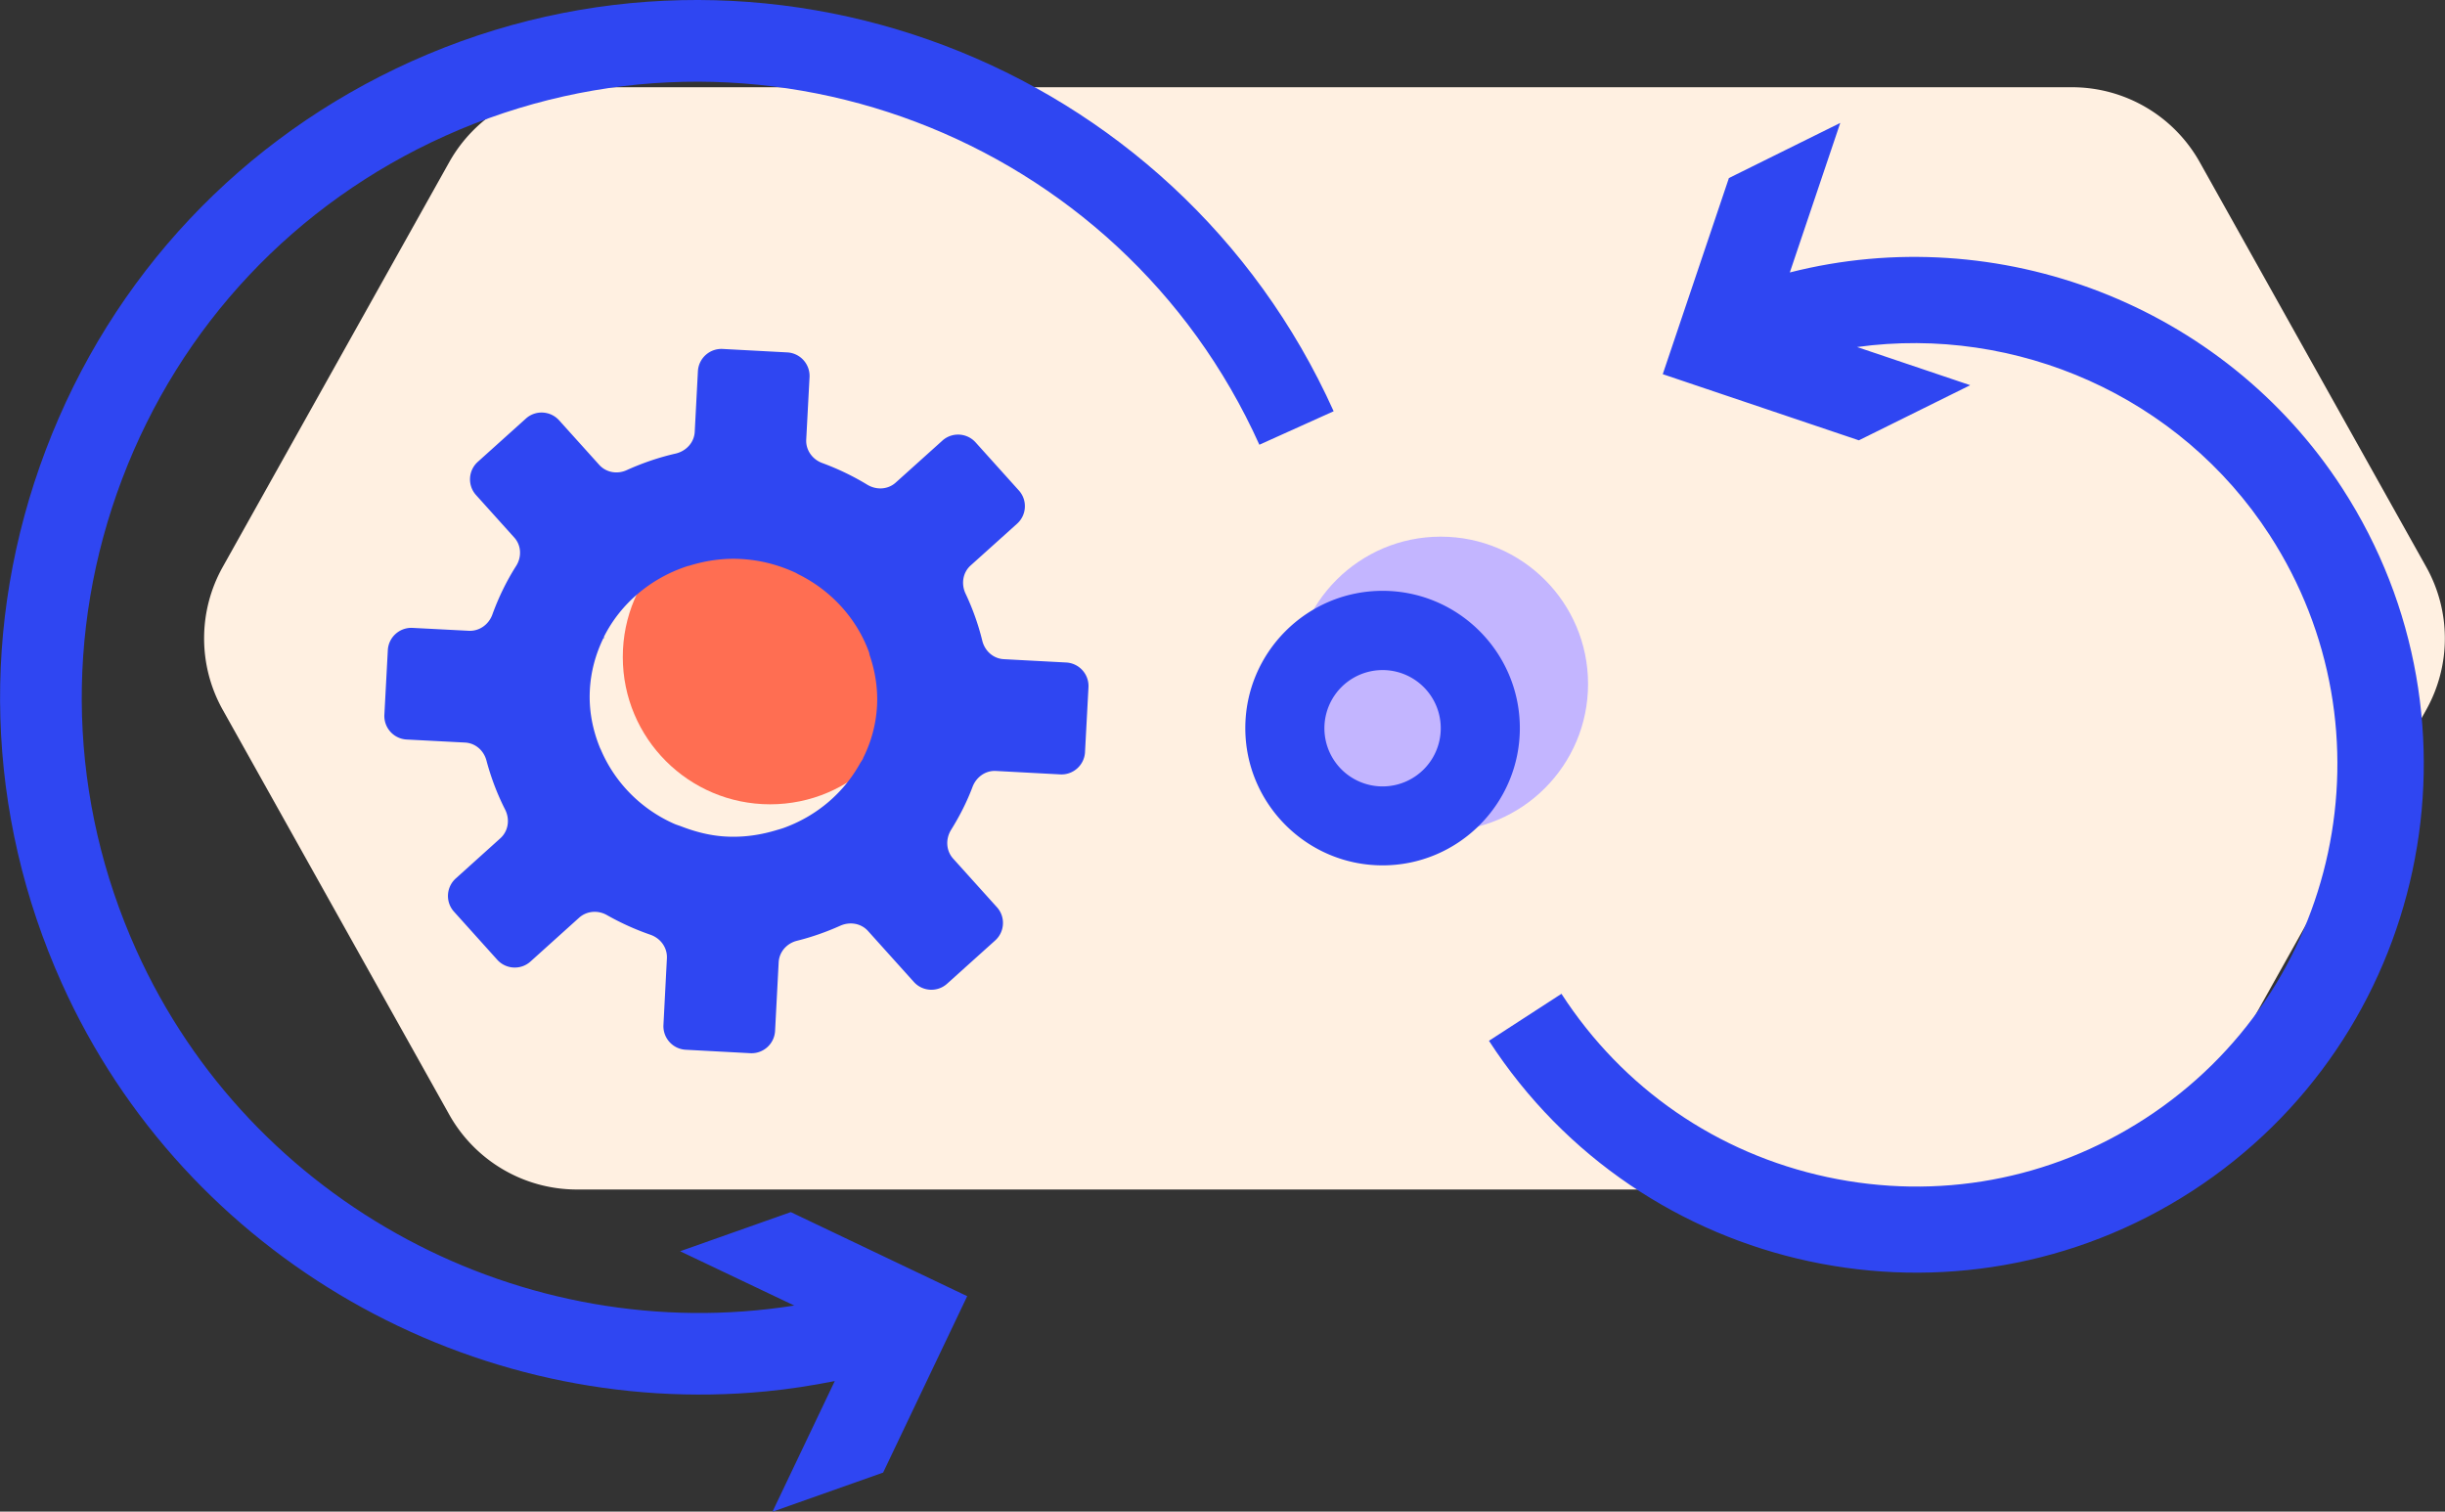
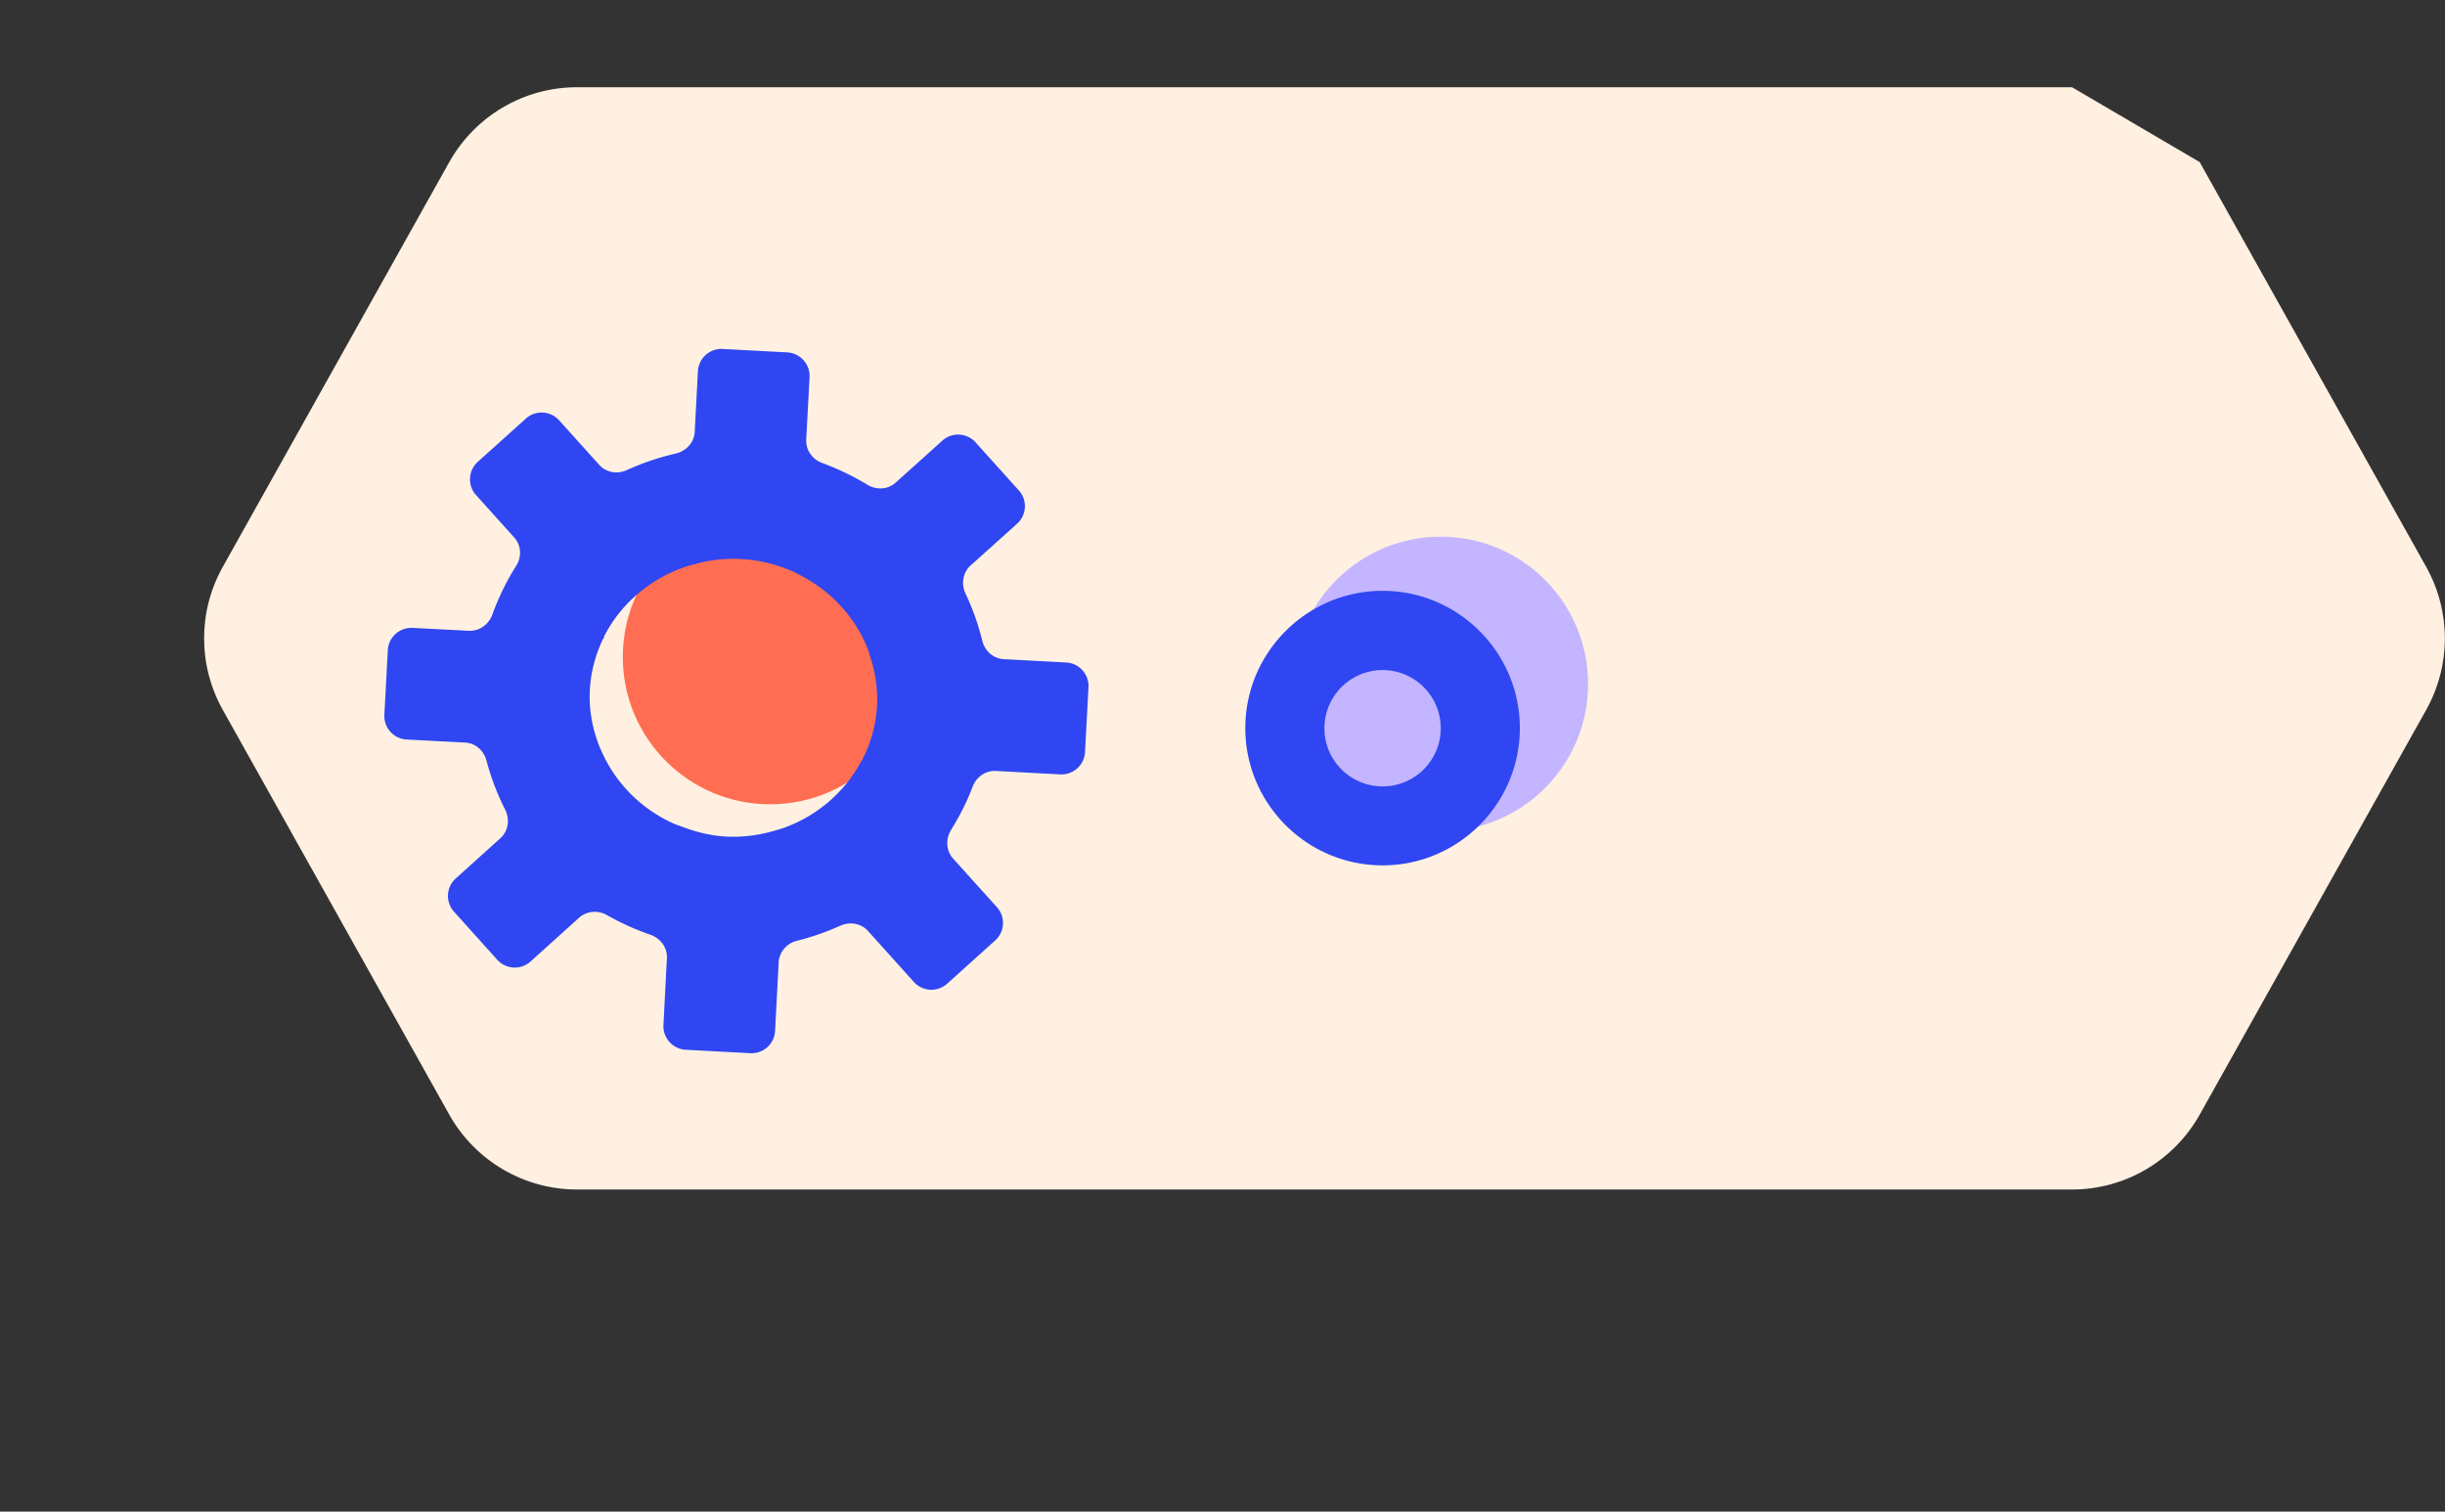
<svg xmlns="http://www.w3.org/2000/svg" id="a" viewBox="0 0 177.41 109.68">
  <rect x="0" y="0" width="177.41" height="109.68" fill="#333333" stroke="none" />
  <defs>
    <style>.e{fill:#2f46f2}</style>
  </defs>
-   <path d="M150.35 6.33H41.86c-3.84 0-7.38 2.08-9.26 5.43L16.16 41.14c-1.8 3.22-1.8 7.14 0 10.36L32.6 80.88c1.88 3.35 5.42 5.43 9.26 5.43h108.49c3.84 0 7.38-2.08 9.26-5.43l16.44-29.38c1.8-3.22 1.8-7.14 0-10.36l-16.44-29.38a10.624 10.624 0 0 0-9.26-5.43Z" style="fill:#fff0e1" />
-   <path d="M29.86 4.45C17.54 10 8.11 20.01 3.32 32.65c-4.79 12.64-4.38 26.38 1.17 38.71 8.99 19.98 29.9 31.64 51.07 29.6 1.67-.16 3.34-.42 5.01-.75l-4.52 9.48 8.03-2.84 6.1-12.8-12.8-6.1-8.03 2.84 8.28 3.94c-19.58 3.1-39.43-7.32-47.74-25.79-4.9-10.88-5.26-23.02-1.03-34.18 4.23-11.16 12.56-20 23.44-24.9C54.77-.25 81.27 9.81 91.38 32.27l5.39-2.43C85.31 4.39 55.3-6.99 29.86 4.45ZM169.96 35.43c-8.63-13.33-24.98-19.51-40.09-15.66l3.66-10.85-8.08 4-4.8 14.23 14.23 4.8 8.08-4-8.21-2.77c11.55-1.59 23.41 3.56 29.94 13.65 9.18 14.17 5.12 33.16-9.05 42.34-6.86 4.45-15.05 5.95-23.05 4.24-7.99-1.71-14.84-6.43-19.29-13.3l-5.26 3.41c5.53 8.53 14 14.02 23.24 16 9.24 1.98 19.23.44 27.77-5.09 17.07-11.06 21.96-33.94 10.91-51Z" class="e" />
+   <path d="M150.35 6.33H41.86c-3.84 0-7.38 2.08-9.26 5.43L16.16 41.14c-1.8 3.22-1.8 7.14 0 10.36L32.6 80.88c1.88 3.35 5.42 5.43 9.26 5.43h108.49c3.84 0 7.38-2.08 9.26-5.43l16.44-29.38c1.8-3.22 1.8-7.14 0-10.36l-16.44-29.38Z" style="fill:#fff0e1" />
  <circle cx="55.88" cy="47.67" r="10.69" style="fill:#ff6e52" />
  <circle cx="104.54" cy="49.63" r="10.69" style="fill:#c3b5ff" />
  <path d="m78.73 54.55.25-4.68c.05-.94-.67-1.75-1.62-1.8l-4.52-.24c-.77-.04-1.39-.6-1.57-1.36-.29-1.18-.7-2.32-1.21-3.4-.33-.7-.2-1.53.37-2.04L73.8 38c.7-.63.76-1.71.13-2.41l-3.14-3.49c-.63-.7-1.71-.76-2.41-.13L65 35.01c-.57.52-1.41.56-2.07.16-1.02-.62-2.12-1.15-3.26-1.57-.72-.26-1.21-.94-1.17-1.7l.24-4.53c.05-.94-.67-1.75-1.62-1.8l-4.68-.25c-.94-.05-1.75.67-1.8 1.62l-.23 4.39c-.04.78-.62 1.4-1.38 1.58-1.23.28-2.42.69-3.55 1.2-.69.32-1.5.18-2.01-.39l-2.9-3.22c-.63-.7-1.71-.76-2.41-.13l-3.49 3.14c-.7.63-.76 1.71-.13 2.41l2.78 3.09c.51.57.54 1.4.14 2.04-.7 1.1-1.28 2.29-1.73 3.53-.26.73-.94 1.23-1.72 1.19l-4.07-.21c-.94-.05-1.75.67-1.8 1.62l-.25 4.68c-.05.94.67 1.75 1.62 1.8l4.23.22c.76.04 1.37.58 1.56 1.32.33 1.23.78 2.42 1.35 3.54.36.71.24 1.56-.35 2.09l-3.23 2.91c-.7.63-.76 1.71-.13 2.41l3.14 3.49c.63.7 1.71.76 2.41.13l3.53-3.18c.56-.5 1.37-.56 2.02-.19.99.56 2.04 1.04 3.14 1.42.74.25 1.25.93 1.21 1.72l-.25 4.83c-.05.94.67 1.75 1.62 1.8l4.68.25c.94.05 1.75-.67 1.8-1.62l.26-4.97c.04-.77.6-1.39 1.34-1.57 1.08-.27 2.13-.64 3.13-1.09.7-.31 1.51-.18 2.02.39l3.32 3.69c.63.7 1.71.76 2.41.13l3.49-3.14c.7-.63.76-1.71.13-2.41l-3.18-3.53c-.52-.58-.56-1.43-.14-2.1.61-.98 1.14-2.02 1.55-3.11.27-.71.94-1.19 1.69-1.15l4.67.25c.94.05 1.75-.67 1.8-1.62Zm-16.1.48c-.07.13-.16.25-.23.37-1.17 2.11-3.08 3.75-5.39 4.62-.2.08-.41.14-.62.2-1.17.36-2.41.55-3.7.48-1.17-.06-2.26-.35-3.29-.75-.16-.06-.34-.11-.49-.18-2.41-1.07-4.3-3-5.31-5.37-.01-.03-.03-.06-.05-.1-.54-1.31-.83-2.73-.75-4.23.07-1.36.43-2.63.99-3.78h.08l-.06-.06c1.21-2.43 3.42-4.29 6.07-5.15.05-.02.11-.02.16-.04 1.17-.36 2.41-.55 3.7-.48 1.42.07 2.76.43 3.97.99.09.04.17.1.26.14 2.36 1.18 4.19 3.19 5.08 5.62.03.09.04.19.07.28.38 1.13.58 2.33.52 3.59a9.559 9.559 0 0 1-1.02 3.84ZM100.32 62.79c-5.49 0-9.96-4.47-9.96-9.96s4.47-9.96 9.96-9.96 9.96 4.47 9.96 9.96-4.47 9.96-9.96 9.96Zm0-14.17a4.22 4.22 0 1 0 .002 8.442 4.22 4.22 0 0 0-.002-8.442Z" class="e" />
</svg>